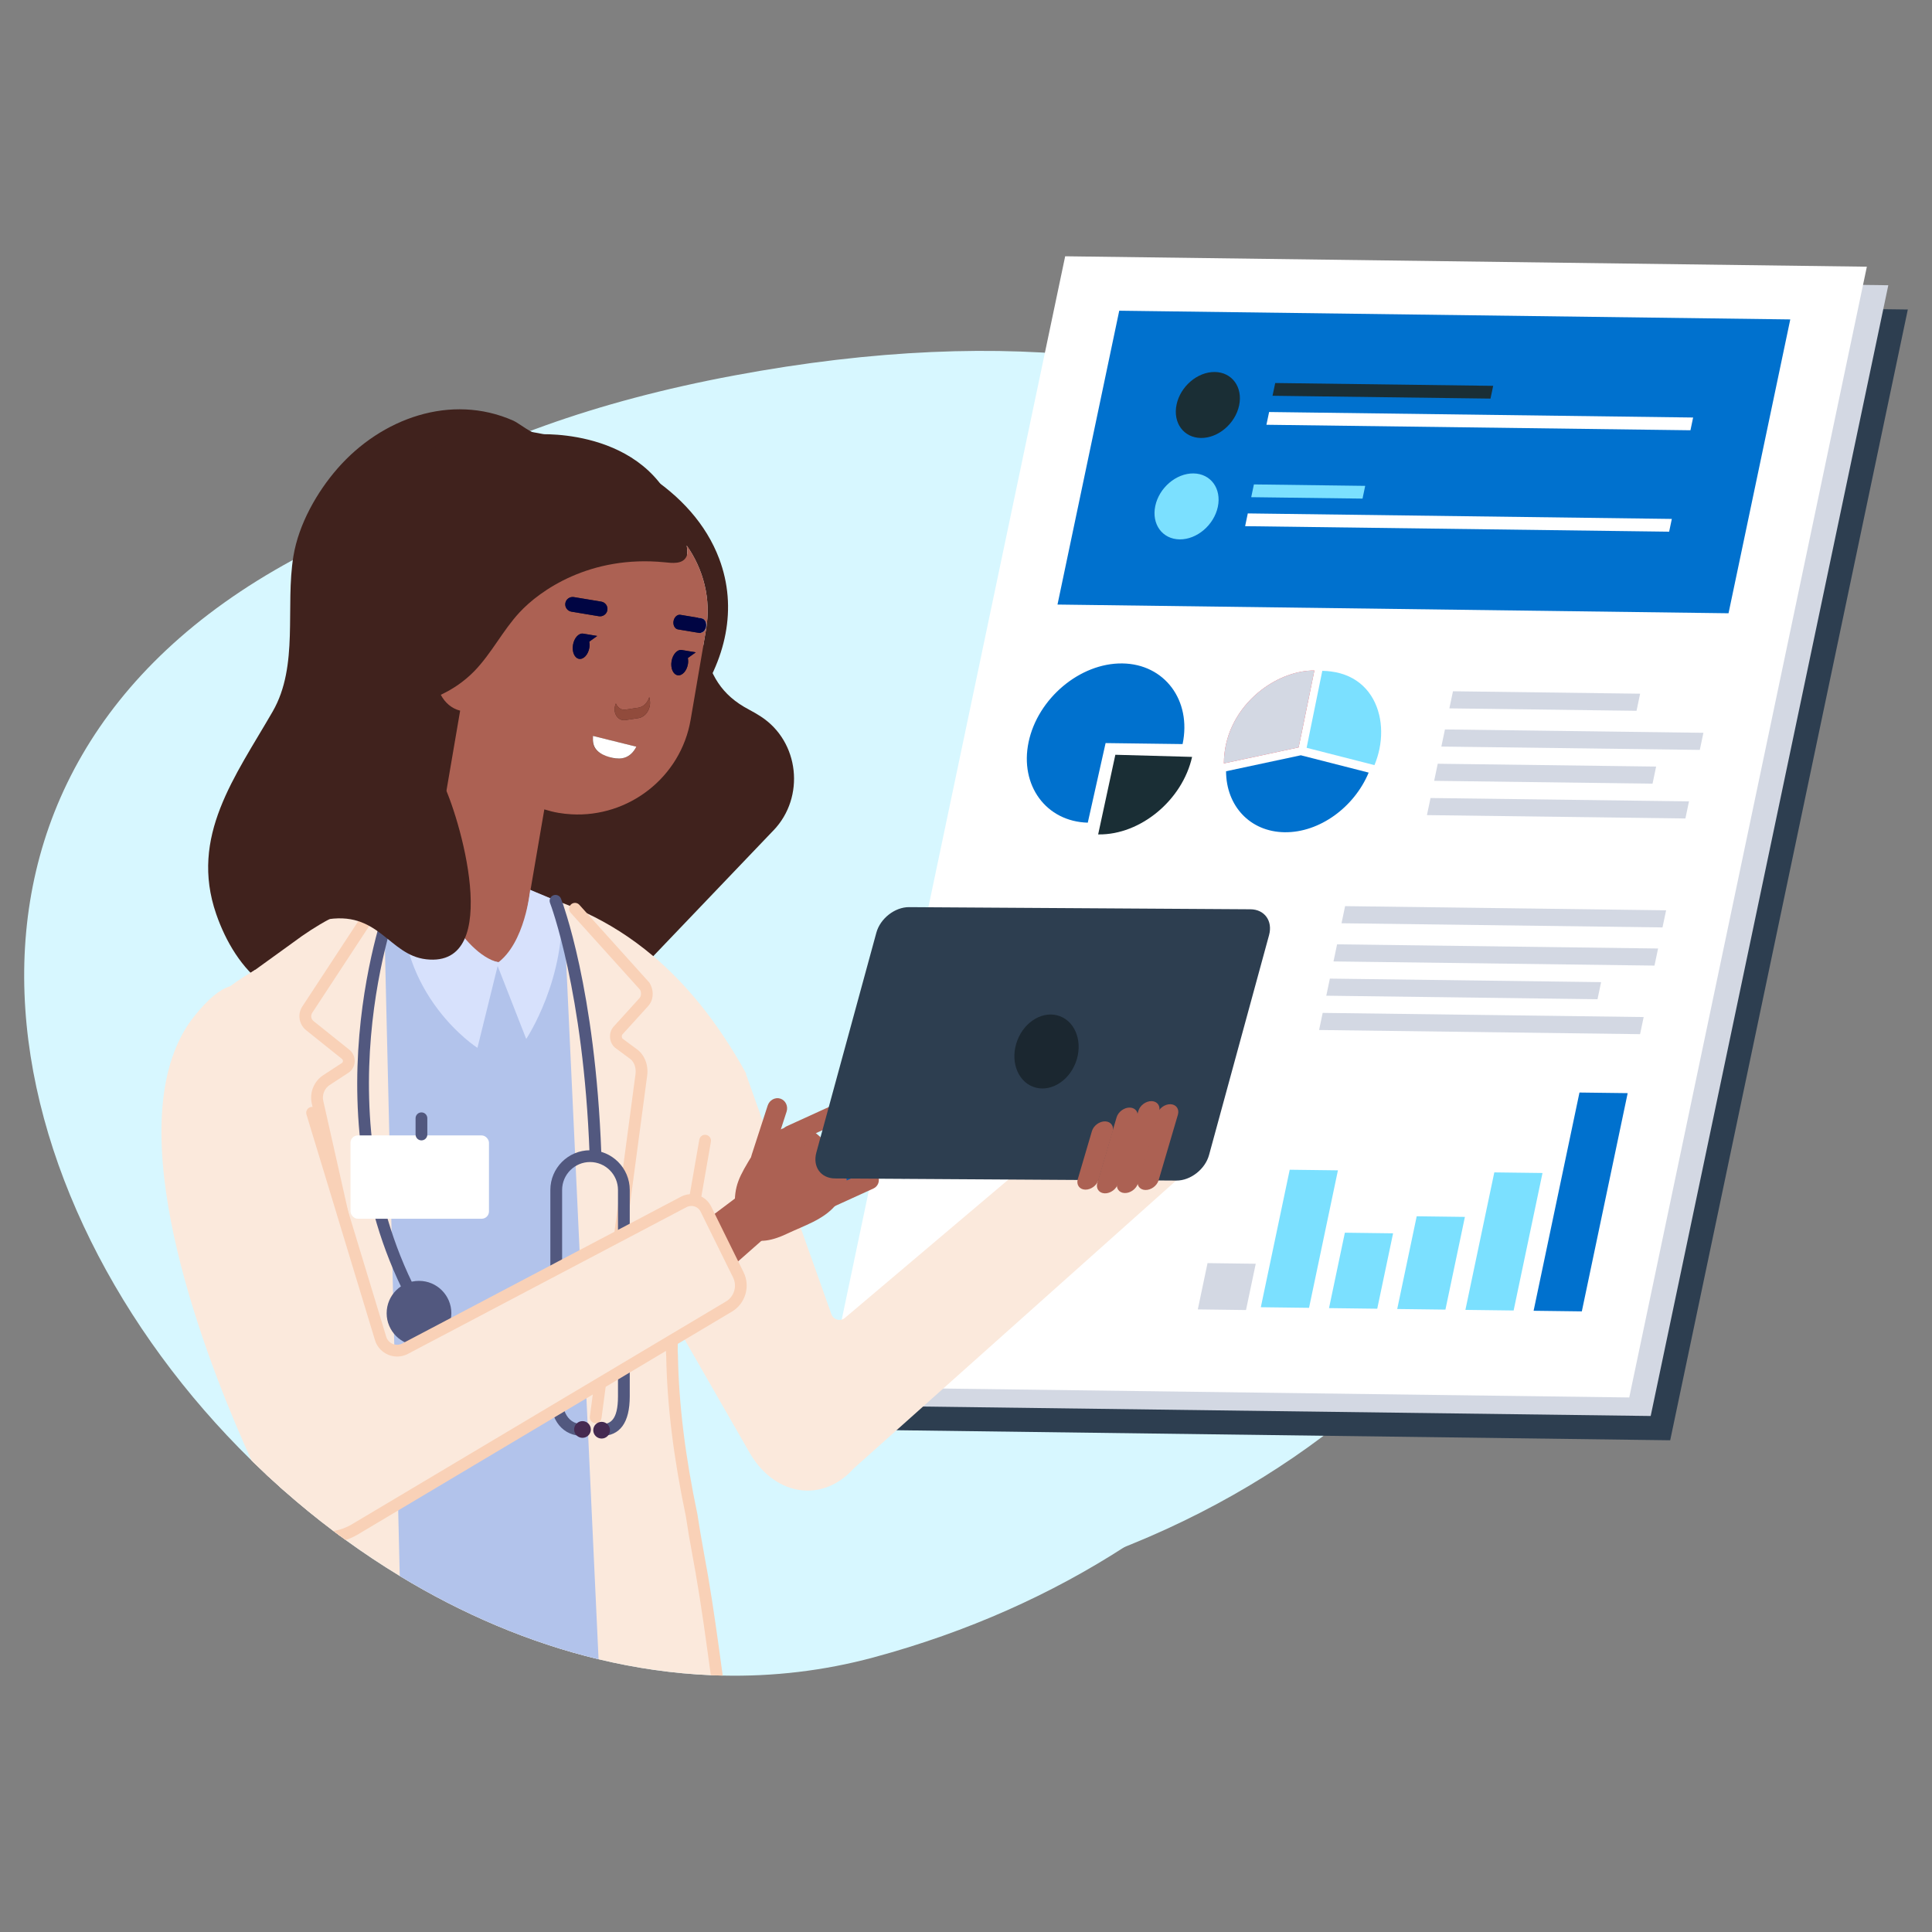
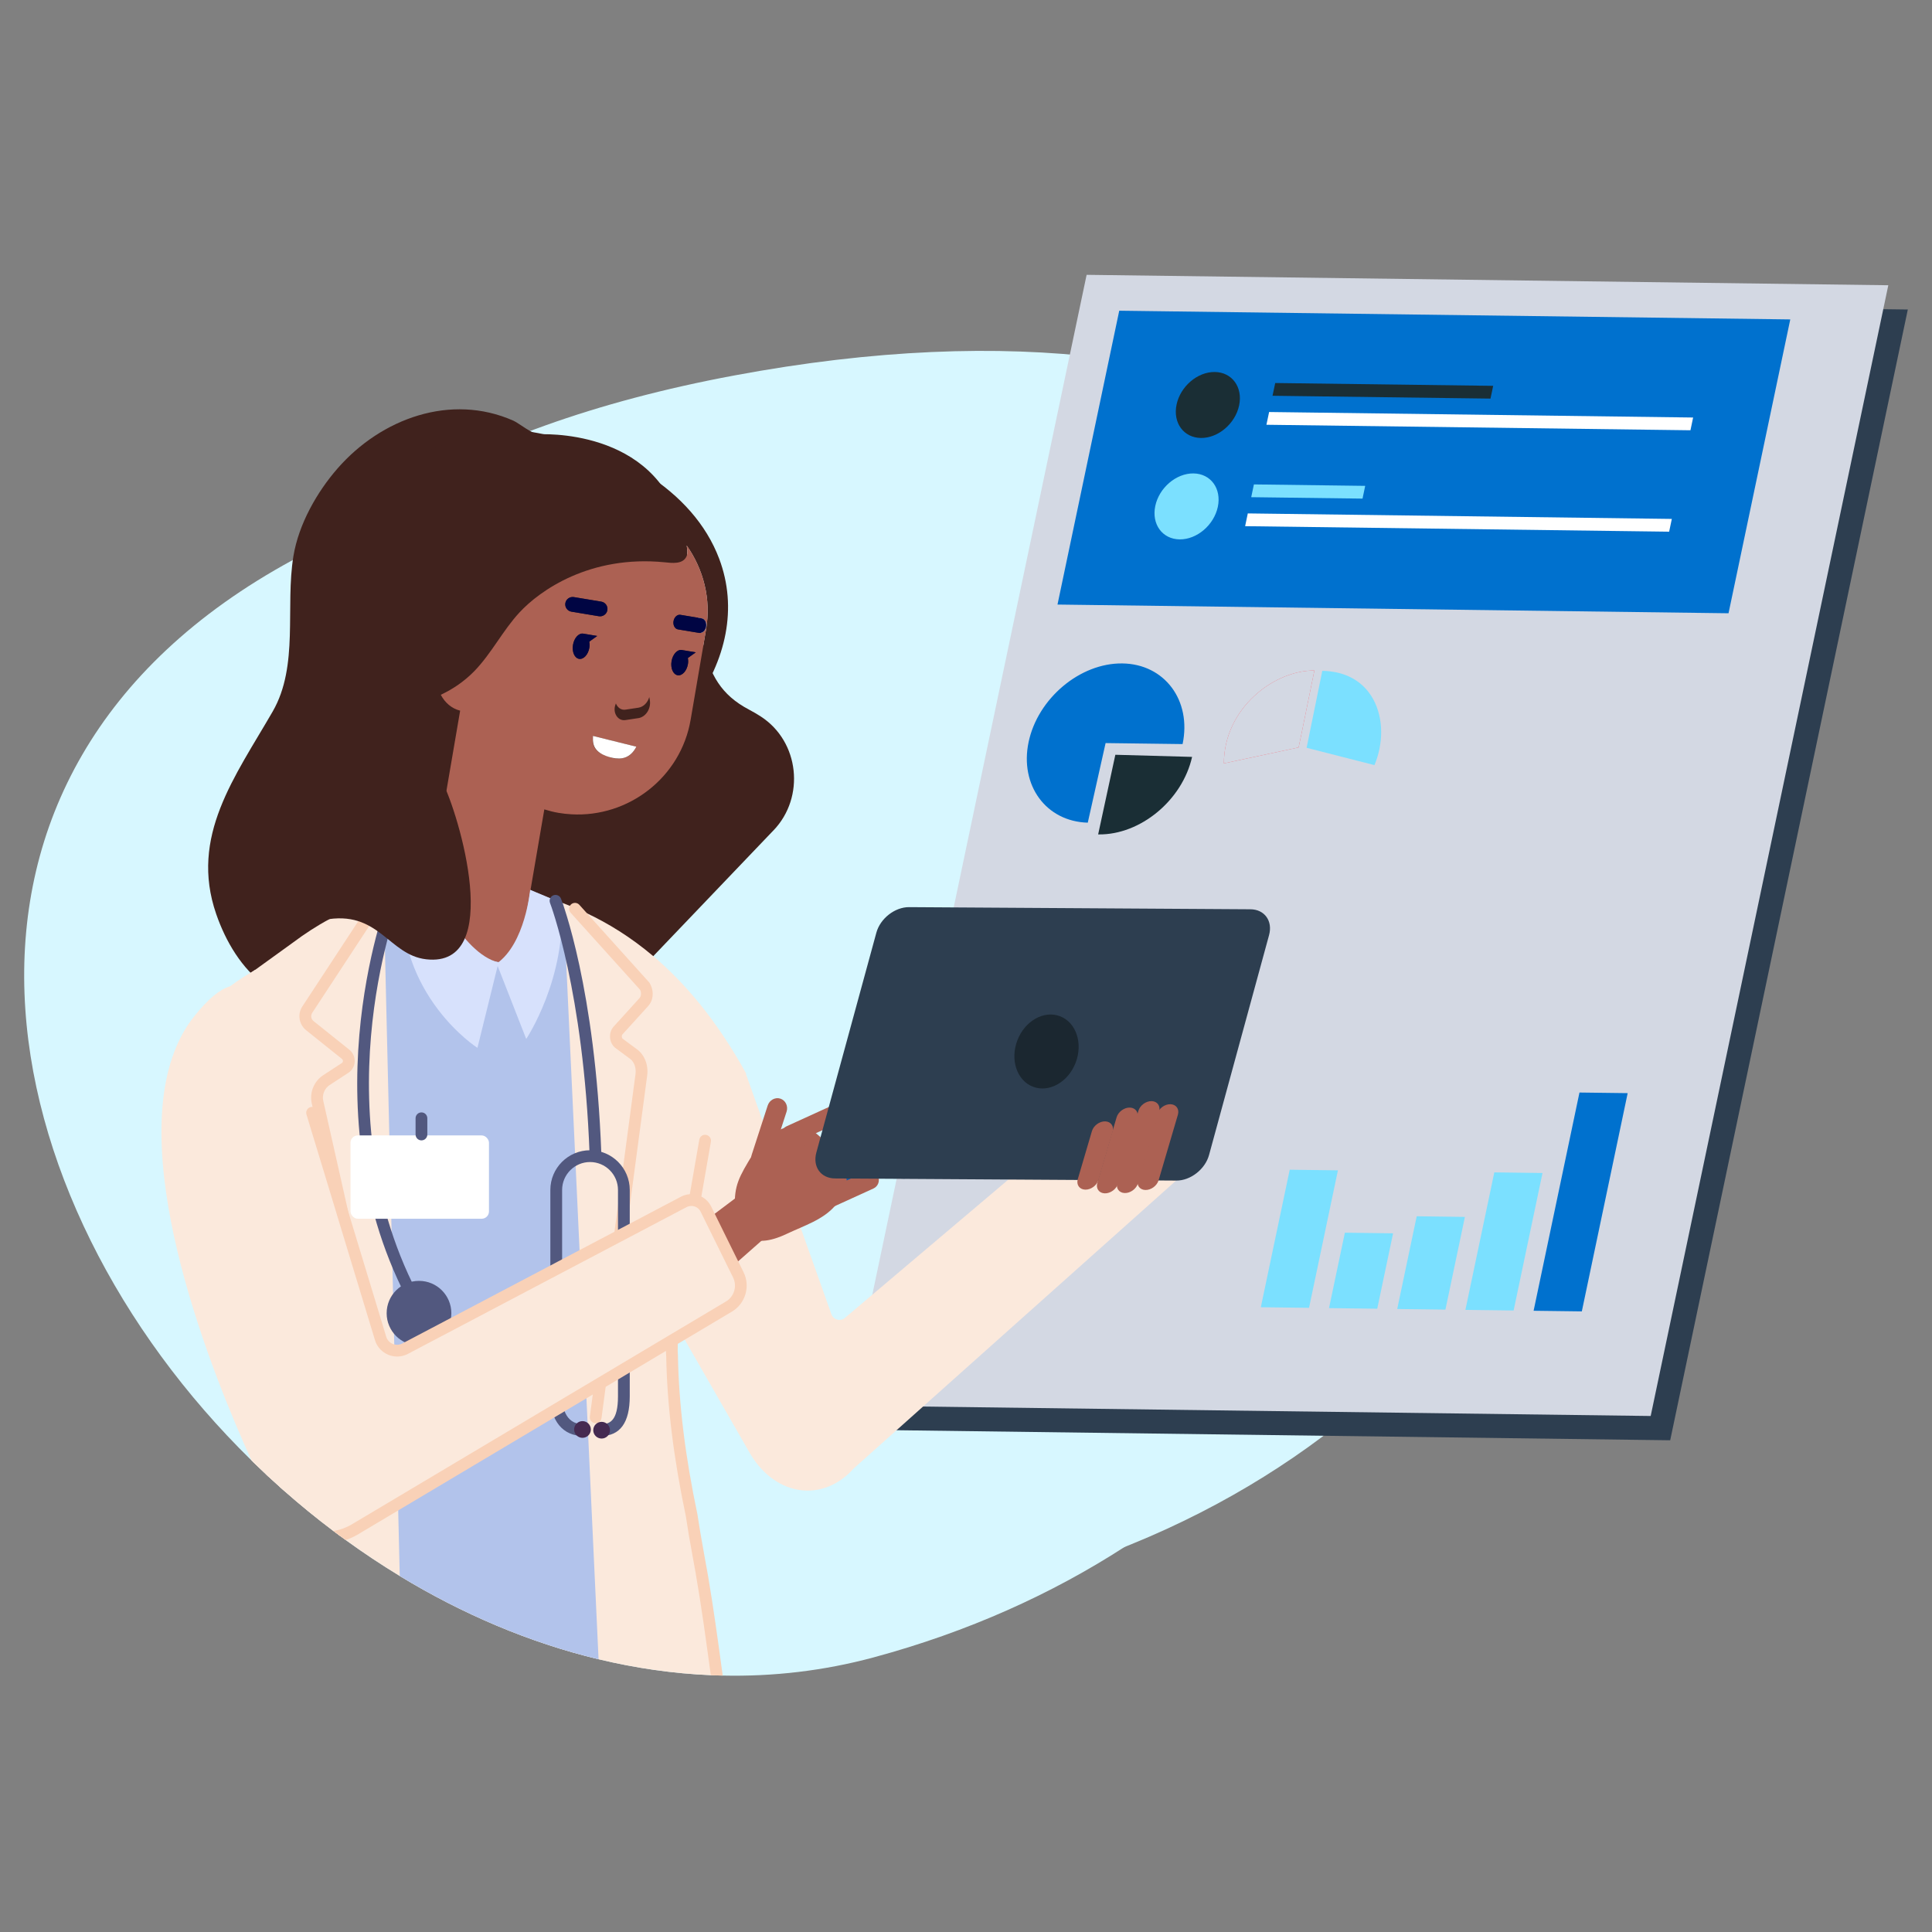
<svg xmlns="http://www.w3.org/2000/svg" id="Calque_1" viewBox="0 0 1200 1200">
  <rect x="0" y="0" width="1200" height="1200" fill="#808080" stroke="none" />
  <defs>
    <style>.cls-1{fill:#f9d1b7;}.cls-2{fill:#000543;}.cls-3{fill:#0071ce;}.cls-4{fill:#fff;}.cls-5{fill:#fbe9dc;}.cls-6{fill:#ff4f5b;}.cls-7{fill:#7be0ff;}.cls-8{fill:#914b3c;}.cls-9{fill:#d7e1fc;}.cls-10{fill:#d7f7ff;}.cls-11{fill:#b2c3eb;}.cls-12{fill:#ac6153;}.cls-13{fill:#d3d8e3;}.cls-14{fill:#40221d;}.cls-15{fill:#0959a7;}.cls-16{fill:#452a51;}.cls-17{fill:#1a2e35;}.cls-18{fill:#1b2730;}.cls-19{fill:#2d3e50;}.cls-20{fill:#52587f;}</style>
  </defs>
  <path class="cls-10" d="M632.12,982.83C216.62,1094-240.79,363.29,456.01,233.22c696.8-130.07,700.63,609.27,176.11,749.61Z" />
  <path class="cls-10" d="M909.17,598.21c0,3.56-.06,7.12-.17,10.69-.1,3.54-.26,7.1-.46,10.64-.22,3.57-.48,7.12-.81,10.69-.3,3.56-.66,7.1-1.08,10.65-5.67,48.64-20.9,97.67-45.37,144.12-4.92,9.36-10.23,18.61-15.92,27.74-11.27,18.11-23.99,35.7-38.19,52.58-3.17,3.79-6.41,7.53-9.72,11.23-4.48,4.98-9.05,9.9-13.77,14.74-24.86,25.49-53.3,48.95-85.27,69.61h-.01s-.01,.01-.03,.01c0,0-.01,0-.01,.01-45.02,29.1-96.98,52.65-155.71,68.51-31.19,8.42-62.61,11.98-93.76,11.3-1.77-.03-3.53-.09-5.28-.16-.7-.01-1.42-.04-2.13-.09-23.5-.99-46.81-4.39-69.72-9.9-43.11-10.36-84.78-28.21-123.48-51.73-11.46-6.95-22.67-14.41-33.57-22.32-1.14-.81-2.26-1.64-3.38-2.46-1.41-1.04-2.81-2.09-4.2-3.14-10.51-7.9-20.71-16.24-30.59-24.94-.92-.81-1.84-1.63-2.76-2.45-2.35-2.09-4.66-4.2-6.97-6.33-.53-.5-1.06-.99-1.58-1.48-2.68-2.49-5.33-5.02-7.95-7.57-.36-.35-.71-.69-1.07-1.05C-8.06,746.28-64.04,481.28,181.9,347.82c7.44-4.04,15.16-7.96,23.16-11.76,1.78-.83,3.6-1.68,5.41-2.52,44.27-20.35,96.94-36.88,158.87-48.55,3.6-.68,7.18-1.34,10.74-1.96,2.61-.46,5.21-.92,7.79-1.34,96.55-16.31,179.11-15.11,248.14-.73,5.08,1.05,10.09,2.17,15.03,3.38,4.91,1.19,9.75,2.45,14.49,3.77,3.07,.86,6.1,1.74,9.1,2.65,15.99,4.84,31.12,10.45,45.43,16.77,11.34,4.99,22.14,10.45,32.43,16.31,26.94,15.33,50.32,33.46,70.18,53.82,33.34,34.1,56.85,74.4,70.86,118.07,1.14,3.53,2.22,7.1,3.22,10.68,5.27,18.62,8.84,37.81,10.75,57.34,.36,3.54,.65,7.1,.88,10.67,.3,4.38,.5,8.75,.63,13.14,.1,3.56,.16,7.1,.16,10.65Z" />
  <path class="cls-12" d="M669.75,723.47s-2.13,9.08,2.79,10.38c4.92,1.31,47.76,7.65,46.77-8.63-.98-16.28-49.56-1.76-49.56-1.76Z" />
  <polygon class="cls-19" points="687.04 185.78 539.45 888.11 1037.39 894.58 1184.98 192.24 687.04 185.78" />
  <polygon class="cls-13" points="674.92 170.7 527.33 873.04 1025.27 879.5 1172.86 177.17 674.92 170.7" />
  <g>
-     <polygon class="cls-4" points="1011.95 867.99 514.01 861.52 661.6 159.18 1159.54 165.65 1011.95 867.99" />
    <g>
      <g>
        <path class="cls-6" d="M808.5,455.16l7.89-38.7c-10.82-.07-22.78,4.29-32.89,12.05-11.9,9.15-21.21,23.01-23.01,39.88-.2,1.84-.31,3.72-.32,5.63,0,.05,0,.09,0,.14h0s46.42-9.92,46.42-9.92l1.91-9.09Z" />
        <path class="cls-13" d="M808.5,455.16l7.89-38.7c-10.82-.07-22.78,4.29-32.89,12.05-11.9,9.15-21.21,23.01-23.01,39.88-.2,1.84-.31,3.72-.32,5.63,0,.05,0,.09,0,.14h0s46.42-9.92,46.42-9.92l1.91-9.09Z" />
        <path class="cls-7" d="M856.58,443.84c-3.32-13.69-13.2-24.75-30.15-26.81-.45-.06-.91-.11-1.37-.15-.29-.03-.58-.06-.88-.08-.86-.06-1.75-.1-2.65-.12-.04,0-.08,0-.12,0,0,0,0,0,0,0-.04,0-.07,0-.11,0h0s0,0,0,0l-7.89,38.7-1.85,9.09,42.09,10.75h.05s0,.01,0,.01c1.36-3.26,2.39-6.63,3.09-10.02,1.49-7.25,1.44-14.63-.2-21.38Z" />
      </g>
-       <path class="cls-3" d="M807.95,469.12l-46.42,9.92c.05,21.4,14.76,37.59,36.38,37.88,21.72,.28,43.25-15.59,52.19-37.04l-42.09-10.75h-.06Z" />
    </g>
    <g>
      <g>
        <polygon class="cls-3" points="1073.62 380.91 656.83 375.5 695.18 192.99 1111.97 198.4 1073.62 380.91" />
        <g>
          <path class="cls-17" d="M769.65,251.79c-2.38,11.32-13,20.37-23.74,20.24-10.73-.14-17.5-9.42-15.12-20.74,2.38-11.31,13-20.37,23.74-20.24,10.73,.14,17.5,9.43,15.12,20.74Z" />
          <polygon class="cls-17" points="925.77 247.58 790.39 245.82 792.06 237.9 927.44 239.65 925.77 247.58" />
          <polygon class="cls-4" points="1049.97 267.25 786.6 263.83 788.27 255.91 1051.63 259.33 1049.97 267.25" />
        </g>
        <g>
          <path class="cls-7" d="M756.42,314.78c-2.38,11.32-13,20.37-23.74,20.24-10.73-.14-17.5-9.42-15.12-20.74,2.38-11.31,13-20.37,23.74-20.23,10.73,.14,17.5,9.42,15.12,20.74Z" />
          <polygon class="cls-7" points="846.29 309.7 777.15 308.81 778.82 300.88 847.95 301.78 846.29 309.7" />
          <polygon class="cls-4" points="1036.73 330.24 773.37 326.82 775.03 318.89 1038.4 322.31 1036.73 330.24" />
        </g>
      </g>
      <g>
        <path class="cls-17" d="M692.76,468.8l47.67,1.32c-6.01,26.87-32.09,48.49-58.07,48.15-.09,0-.19,0-.28,0l10.68-49.46Z" />
        <path class="cls-3" d="M686.71,461.53l-11.07,49.45c-25.9-.71-42.4-23.2-36.76-50.07,5.7-27.14,31.98-49.18,58.22-48.84,26.24,.34,43.13,22.95,37.43,50.09l-47.82-.62Z" />
      </g>
      <g>
        <polygon class="cls-7" points="801.07 726.54 783.12 811.94 813.07 812.32 831.01 726.92 801.07 726.54" />
        <polygon class="cls-7" points="928.14 728.19 910.19 813.59 940.14 813.97 958.08 728.57 928.14 728.19" />
        <polygon class="cls-3" points="981.04 678.59 952.55 814.14 982.5 814.52 1010.98 678.97 981.04 678.59" />
        <polygon class="cls-13" points="750.02 784.55 743.98 813.29 773.92 813.68 779.96 784.94 750.02 784.55" />
        <polygon class="cls-7" points="835.32 765.65 825.48 812.49 855.43 812.87 865.27 766.04 835.32 765.65" />
        <polygon class="cls-7" points="879.94 755.45 867.84 813.04 897.78 813.42 909.88 755.84 879.94 755.45" />
      </g>
      <g>
        <polygon class="cls-13" points="1020.91 631.71 821.54 629.12 819.31 639.75 1018.68 642.34 1020.91 631.71" />
-         <polygon class="cls-13" points="994.48 610.02 826.01 607.83 823.78 618.45 992.24 620.64 994.48 610.02" />
        <polygon class="cls-13" points="1029.86 589.13 830.49 586.54 828.26 597.16 1027.63 599.75 1029.86 589.13" />
        <polygon class="cls-13" points="1034.85 565.41 835.47 562.82 833.24 573.45 1032.61 576.04 1034.85 565.41" />
      </g>
      <g>
        <polygon class="cls-13" points="1049.07 497.74 888.53 495.66 886.3 506.28 1046.83 508.37 1049.07 497.74" />
        <polygon class="cls-13" points="1028.65 476.13 893.01 474.37 890.78 484.99 1026.42 486.75 1028.65 476.13" />
        <polygon class="cls-13" points="1058.02 455.16 897.48 453.07 895.25 463.7 1055.78 465.78 1058.02 455.16" />
        <polygon class="cls-13" points="1018.71 430.87 902.47 429.36 900.23 439.98 1016.48 441.49 1018.71 430.87" />
      </g>
    </g>
  </g>
  <g>
    <g>
      <path class="cls-14" d="M480.49,515.71c19.67-20.58,16.07-55.04-7.84-70.61-2.3-1.5-4.79-2.96-7.49-4.38-34.83-18.35-26.66-50.3-42.14-112.94-15.46-62.58-88.27-58.01-88.41-58-3.43,.22-12.47-7.04-15.79-8.51-38.86-17.15-81.99-1.35-109.07,29.59-12.88,14.72-24.23,34.71-27.5,54.56-5.18,31.48,3.52,68.06-12.87,96.49-23.37,40.51-51.74,77.6-35.1,125.79,5.91,17.12,15.88,34.03,30.61,44.59,12.83,9.21,29.17,12.95,44.07,16.82,24.22,6.29,49.11,10.76,74.08,11.16,24.18,.38,48.37-.05,72.53-.8,2.28-.07,4.57-.15,6.85-.23l118.06-123.54Z" />
      <g>
        <path class="cls-5" d="M675.51,691.04l-150.4,127.26c-2.76,2.71-7.41,1.64-8.71-2.01l-53.2-149.56-4.31,.03s-6.93,2.32-6.93,2.32l2.82,8.45-43.83,114.91s-6.34,3.64-6.34,3.64l61.2,106.62c7.79,13.32,19.59,21.69,32.38,22.97,1.16,.11,2.3,.17,3.45,.17,10.59,0,20.71-4.88,28.6-13.74l204.02-182.18-58.76-38.87Z" />
        <g>
          <polygon class="cls-15" points="516.02 716.34 515.26 714.25 516.34 714.07 516.58 714.94 517.35 714.65 517.74 715.71 516.02 716.34" />
          <polygon class="cls-15" points="518.39 720.79 518.14 718.98 557.77 713.45 558.02 715.27 518.39 720.79" />
          <polygon class="cls-15" points="517.5 720.5 517.02 719.14 517.83 718.86 517.61 718.41 517.84 718.86 518.75 718.54 518.88 718.92 518.02 719.22 518.44 720.03 517.5 720.5" />
          <path class="cls-15" d="M560.51,715.9c-.67-.44-1.47-.68-2.25-.61l-.09-1.83c1.13-.12,2.35,.26,3.34,.89l-.99,1.54Z" />
          <rect class="cls-15" x="520.53" y="727.62" width="1.83" height="2.26" transform="translate(-214.83 217.99) rotate(-19.67)" />
          <polygon class="cls-15" points="521.4 731.42 520.21 728.07 521.5 728.07 521.51 728.98 522.36 728.68 523.12 730.81 521.4 731.42" />
          <path class="cls-15" d="M563.77,721.08l-1.6-.88c.18-.32,.27-.7,.27-1.11,0-.34-.06-.69-.19-1.06-.17-.27-.24-.37-.29-.48l1.61-.86c.19,.3,.31,.48,.4,.72,.2,.57,.3,1.13,.3,1.68,0,.7-.16,1.38-.5,1.98Z" />
          <path class="cls-15" d="M522.42,734.25l-1.01-2.83,1.72-.61,.51,1.43,33.32-4.64c.61-.09,1.24-.05,1.86,.1,.09,.02-.36,1.79-.36,1.79-.41-.1-.84-.14-1.24-.08l-34.78,4.84Z" />
          <path class="cls-15" d="M561.43,732.18c-.46-1.28-1.63-2.34-2.99-2.69l.46-1.77c1.93,.49,3.6,2,4.25,3.85l-1.72,.61Z" />
          <path class="cls-15" d="M545.13,703.96c-.43-.11-.85-.14-1.25-.08l-.29-1.81c.66-.1,1.31-.06,1.99,.11l-.45,1.77Z" />
        </g>
        <path class="cls-5" d="M415.46,834.46c-.01,1.27-.01,2.45,.01,3.51,.03,1.05,.09,1.99,.16,2.81,.59,33.54,5.35,66.37,12.16,98.78,1.14,7.59,2.39,15.14,3.8,22.63,.96,5.12,1.89,10.19,2.74,15.24,3.57,20.99,6.33,41.52,9.28,63.14-.7-.01-1.42-.04-2.13-.09-23.5-.99-46.81-4.39-69.72-9.9-43.11-10.36-84.78-28.21-123.48-51.73-11.46-6.95-22.67-14.41-33.57-22.32-1.14-.81-2.26-1.64-3.38-2.46-1.41-1.04-2.81-2.09-4.2-3.14-10.51-7.9-20.71-16.24-30.59-24.94-.92-.81-1.84-1.63-2.76-2.45-.06-3.92-.22-7.9-.49-11.98h0c-.16-2.39-.36-4.81-.6-7.24-.89-8.97-2.85-19.59-5.38-30.74h0c-4.58-20.18-11-42.04-16.34-58.98-.03-.07-.04-.14-.06-.22-5.37-17.09-9.6-29.09-9.6-29.09l-.71-14.83-2.26-47.44h0s-3.22-67.49-3.22-67.49c-.07-1.34,10.15-31.62,14.05-43.12,.92-2.71,1.48-4.38,1.48-4.38,0,0,2.04-1.47,5.11-3.67,.85-.62,1.78-1.3,2.78-2,8.9-6.42,22.31-16.09,23.62-17.06,7.01-5.25,14.52-10.19,22.54-14.47h.01c6.05-3.24,12.36-6.12,18.94-8.49,2.35-.96,4.74-1.9,7.15-2.82h.01c2.39-.88,4.79-1.74,7.24-2.58,.33-.12,.66-.22,.99-.33,2.96-.95,5.96-1.77,9-2.43,.49-.13,.98-.23,1.47-.32,5.73-1.21,11.54-1.93,17.4-2.23,.75-.03,1.5-.06,2.25-.09,3.3-.1,6.59-.07,9.89,.07l12.98,.59,35.32,1.58c.58,.16,1.15,.32,1.74,.49,.04,.01,.07,.01,.12,.03,3.9,1.11,8.06,2.35,12.44,3.8,.22,.07,.43,.14,.66,.23,1.02,.33,2.04,.69,3.09,1.07h.04c1.31,.47,2.62,.95,3.96,1.45h.01c1.5,.56,3.01,1.15,4.53,1.76,3.47,1.4,7.04,2.95,10.68,4.68,12.98,6.15,26.94,14.58,41.14,26.58,19.46,16.44,39.34,39.61,57.67,72.86l-.13,.35-27.62,76.11-.13,.36-.95,2.61-1.45,4.03-8.23,22.68-6.68,36.49c-.55,2.27-1.02,5.02-1.44,7.96-.53,3.89-.94,8.1-1.15,12.02-.1,1.78-.17,3.51-.2,5.11Z" />
        <path class="cls-1" d="M448.9,1040.74c-1.77-.03-3.53-.09-5.28-.16-.7-.01-1.42-.04-2.13-.09-.06-.47-.13-.94-.19-1.4-2.89-21.27-5.67-41.57-9.28-62.37-.69-3.99-1.41-8-2.17-12.03-1.43-7.53-2.69-15.13-3.83-22.77-7.67-36.46-11.67-69-12.21-99.26-.1-1.04-.16-2.25-.19-3.58-.01-1.09-.01-2.29,.01-3.54,.03-1.63,.12-3.34,.22-5.11,.32-5.12,.92-10.65,1.71-15.29,.3-1.76,.62-3.37,.96-4.79l10.42-59.89h0s.19-1.04,.19-1.04l.63-3.67,.7-4.03,5.89-33.84c.35-1.99,2.2-3.37,4.23-2.98,1.99,.35,3.32,2.25,2.98,4.23l-.95,5.46v.03l-4.98,28.56-.07,.39-.49,2.82-.83,4.81-2,11.47-.12,.69h0s-8.45,48.48-8.45,48.48c-.92,3.83-1.64,8.84-2.1,13.79-.01,.07-.01,.14-.01,.22-.17,1.77-.32,3.53-.4,5.22-.09,1.25-.14,2.48-.17,3.63-.1,3.04-.07,5.7,.1,7.57,.55,30.07,4.5,62.15,12.11,98.38,1.18,7.74,2.42,15.26,3.81,22.7,.99,5.3,1.93,10.52,2.82,15.73,3.34,19.65,5.96,38.89,8.71,59.03,.12,.88,.25,1.76,.36,2.63Z" />
        <path class="cls-11" d="M371.77,1030.59c-43.11-10.36-84.78-28.21-123.48-51.73l-.96-40.72-.07-3.48-.12-4.91h0s-.45-18.62-.45-18.62l-.62-26.18-.46-19.4-.55-23.09-.09-3.96-.09-3.48-.16-6.58-.59-24.79-.37-16.34s-.01,0,0-.01l-.53-22.25-.19-8.06-1.22-51.76-1.64-69.23-1.09-46.15h0s-.19-8.19-.19-8.19l-.4-16.9-.07-3.04s-.01-.17-.03-.39h0c-.06-1.15-.13-4.29,.03-4.27l.75-.22,8.88-2.65,1.47-.45,17.95-5.34,.22-.07,23.16-6.89,6.33-1.89c.09,0,17.33,7.17,32.08,13.31,.06,.04,.13,.06,.19,.09,4.5,1.89,8.77,3.67,12.22,5.12,.23,.09,.45,.19,.65,.27,2.84,1.18,5.08,2.13,6.39,2.69,.39,.17,.69,.3,.91,.4,.24,.1,.37,.17,.37,.17l.04,1.02h0s1.58,33.87,1.58,33.87v.03l1.99,42.99,3.57,76.73,.37,7.97,2.42,52.25,.22,4.66,.16,3.4,3.51,75.67h0s.23,4.85,.23,4.85l.16,3.44,.71,15.24,.1,2.19,.2,4.39,.07,1.35,2.75,59.4,3.7,79.51Z" />
        <path class="cls-1" d="M247.41,911.21c-1.67,0-3.18-1.16-3.56-2.85l-50.2-222.99c-1.51-6.73,1.35-13.79,7.13-17.57l11.52-7.51c.59-.38,.7-.94,.71-1.25,.01-.3-.04-.87-.6-1.32l-22.26-17.82c-4.62-3.7-5.54-10.36-2.1-15.17l44.79-68.27c1.11-1.68,3.37-2.16,5.06-1.05,1.69,1.11,2.15,3.37,1.05,5.06l-44.87,68.39c-1.27,1.78-.95,4.06,.64,5.33l22.26,17.82c2.22,1.78,3.46,4.54,3.33,7.38-.14,2.88-1.61,5.43-4.02,7.01l-11.51,7.51c-3.23,2.11-4.84,6.07-3.99,9.85l50.2,222.99c.44,1.96-.79,3.92-2.76,4.36-.27,.06-.54,.09-.81,.09Z" />
        <path class="cls-1" d="M370,883.97c-.16,0-.32,0-.49-.03-2-.27-3.41-2.1-3.14-4.11l28.37-212.83c.5-3.73-.85-7.48-3.35-9.32l-9.03-6.67c-1.92-1.42-3.16-3.72-3.42-6.3-.26-2.67,.54-5.25,2.22-7.09l16.06-17.69c1.13-1.25,1.24-3.72,.25-5.28l-43.05-47.75c-1.35-1.51-1.23-3.81,.27-5.17,1.5-1.35,3.81-1.22,5.16,.27l43.42,48.24c3.14,4.84,2.71,10.92-.64,14.6l-16.06,17.69c-.27,.3-.41,.88-.35,1.46,.06,.58,.29,1,.49,1.15l9.03,6.67c4.64,3.43,7.09,9.78,6.24,16.17l-28.37,212.83c-.25,1.83-1.81,3.17-3.62,3.17Z" />
        <path class="cls-20" d="M373.26,891.92c-2.02,0-3.65-1.63-3.65-3.65s1.63-3.65,3.65-3.65c5.49,0,10.58-2.1,10.58-17.35v-128.16c0-9.57-7.78-17.35-17.35-17.35s-17.35,7.78-17.35,17.35v128.16c0,5.22,1.28,17.35,13.09,17.35,2.02,0,3.65,1.63,3.65,3.65s-1.63,3.65-3.65,3.65c-12.58,0-20.4-9.45-20.4-24.66v-128.16c0-13.6,11.06-24.66,24.66-24.66s24.66,11.06,24.66,24.66v128.16c0,16.36-6.02,24.66-17.89,24.66Z" />
        <circle class="cls-16" cx="361.79" cy="887.87" r="5.19" />
        <path class="cls-16" d="M378.86,888.32c0,2.87-2.33,5.19-5.19,5.19s-5.19-2.33-5.19-5.19,2.33-5.19,5.19-5.19,5.19,2.33,5.19,5.19Z" />
        <g>
          <path class="cls-20" d="M261.77,819.01c-1.26,0-2.48-.65-3.16-1.82-70.09-120.67-18.43-257.5-17.9-258.87,.73-1.88,2.85-2.82,4.73-2.08,1.88,.73,2.82,2.84,2.09,4.72-.52,1.33-50.89,134.98,17.41,252.56,1.02,1.74,.42,3.98-1.32,4.99-.58,.34-1.21,.49-1.83,.49Z" />
          <circle class="cls-20" cx="260.25" cy="815.66" r="20.09" />
        </g>
        <g>
          <rect class="cls-4" x="217.71" y="705.23" width="86" height="51.75" rx="4.53" ry="4.53" />
          <path class="cls-20" d="M261.77,708.31c-2.02,0-3.65-1.63-3.65-3.65v-10.08c0-2.02,1.63-3.65,3.65-3.65s3.65,1.63,3.65,3.65v10.08c0,2.02-1.63,3.65-3.65,3.65Z" />
        </g>
        <g>
          <polygon class="cls-12" points="464.37 738.5 431.81 763 453.22 788.06 481.8 762.88 464.37 738.5" />
          <g>
            <path class="cls-12" d="M484.7,682.38c3.23,1.05,4.96,4.69,3.86,8.09l-9.97,30.7c-1.1,3.4-4.65,5.33-7.87,4.28-3.23-1.05-4.96-4.69-3.86-8.09l9.97-30.7c1.1-3.4,4.65-5.33,7.87-4.28Z" />
            <path class="cls-12" d="M518.75,748.89c3.46-4.02,6.59-8.45,7.18-12.73,.46-3.31-.65-6.24-1.91-8.98-3.24-7.06-7.59-13.57-12.93-19.36-4.9-5.31-12.16-10.29-21.85-7.82-9.36,2.39-16.95,9.21-21.56,16.77-8.74,14.34-11.74,19.54-11.23,33.33,.64,17.27,10.47,26.56,32.03,16.35,11.1-5.25,22.72-8.81,30.25-17.56Z" />
            <path class="cls-12" d="M493.35,709.96l42.3-19.29c2.87-1.31,4.14-4.72,2.83-7.59-1.31-2.87-4.72-4.14-7.59-2.83l-42.3,19.29c-2.87,1.31-4.14,4.72-2.84,7.59,1.31,2.87,4.72,4.14,7.59,2.83Z" />
            <path class="cls-12" d="M504,722.15l42.3-19.29c2.87-1.31,4.14-4.72,2.83-7.59-1.31-2.87-4.72-4.14-7.59-2.83l-42.3,19.29c-2.87,1.31-4.14,4.72-2.83,7.59,1.31,2.87,4.72,4.14,7.59,2.84Z" />
            <path class="cls-12" d="M505.27,740.51l42.3-19.29c2.87-1.31,4.14-4.72,2.83-7.59-1.31-2.87-4.72-4.14-7.59-2.83l-42.3,19.29c-2.87,1.31-4.14,4.72-2.83,7.59,1.31,2.87,4.72,4.14,7.59,2.83Z" />
            <path class="cls-12" d="M500.23,757.48l42.3-19.29c2.87-1.31,4.14-4.72,2.83-7.59-1.31-2.87-4.72-4.14-7.59-2.83l-42.3,19.29c-2.87,1.31-4.14,4.72-2.83,7.59,1.31,2.87,4.72,4.14,7.59,2.83Z" />
          </g>
        </g>
        <g>
          <path class="cls-14" d="M338.05,502.73l-2.78,16.21c1.8,.14,3.57,.14,5.3-.18,7.04-1.31,10.79-6.98,14.28-12.98-2.63-.15-5.27-.42-7.93-.87-3.05-.52-5.99-1.3-8.87-2.18Z" />
          <path class="cls-14" d="M323.3,267.22c58.96,8.26,107.26,37.09,123.37,79.74,11.59,30.68,4.43,63.19-16.32,91.77l8.19-47.83c3.25-18.95-1.7-37.35-12.01-52.04,.45,2.71,.57,5.15-.12,6.69-2.28,5.09-9.04,4.15-13.56,3.7-46.38-4.63-77.58,17.51-90.21,31.14-10.41,11.24-17.35,25.43-28.02,36.41-5.98,6.15-13.11,11.11-20.85,14.73,2.61,4.96,6.82,8.57,12.03,9.86l-16.8,98.13c-14.71-.77-30.39-2.79-43.55,1.26,0,0-109.47-258.43,97.85-273.56Z" />
          <path class="cls-12" d="M426.53,338.87c.29,1.7,.45,3.28,.35,4.61-.01,.14-.03,.27-.04,.4,0,.01,0,.04-.01,.06,0,.14-.03,.27-.06,.4v.06c-.03,.19-.07,.36-.13,.53-.06,.22-.13,.43-.22,.62-2.29,5.1-9.04,4.16-13.56,3.7-46.38-4.62-77.58,17.52-90.2,31.15-10.41,11.24-17.36,25.43-28.02,36.42-5.99,6.15-13.13,11.11-20.86,14.72,2.61,4.97,6.82,8.58,12.02,9.86l-8.52,49.79-8.28,48.33-1.48,8.65-.04,.24-.55,3.24-4.17,24.35c-1.24,7.24,2.33,13.93,7.92,14.88l10.32,1.77,26.8,4.59h.03l1.89,.33,1.61,.27c5.58,.95,11.17-4.17,12.41-11.4l5.5-32.13,.23-1.37,.04-.19,5.79-33.82,2.78-16.21c2.88,.88,5.81,1.66,8.87,2.17,2.66,.46,5.3,.72,7.93,.88,35.54,2.04,67.95-22.94,74.07-58.68l1.44-8.38,6.48-37.87h0s1.7-9.96,1.7-9.96c3.25-18.94-1.7-37.34-12-52.03Zm-75.38,35.77c.4-2.49,2.78-4.19,5.27-3.77l17.06,2.82c2.49,.42,4.19,2.79,3.77,5.28-.4,2.49-2.79,4.19-5.28,3.79l-17.04-2.84c-2.49-.42-4.19-2.79-3.77-5.28Zm14.93,27.61c-.72,4.32-3.58,7.46-6.39,6.98-2.82-.46-4.52-4.35-3.8-8.68,.72-4.33,3.58-7.46,6.39-6.98l8.66,1.44-4.91,3.51c.19,1.15,.26,2.39,.04,3.73Zm28.89,62.08c-.09,.17-.19,.35-.29,.52-.17,.3-.36,.6-.56,.89-.42,.66-.88,1.24-1.38,1.76-.16,.19-.33,.37-.52,.52-.17,.17-.36,.35-.55,.5-.19,.17-.39,.33-.58,.46-.2,.16-.4,.3-.6,.42-.17,.12-.35,.23-.53,.33-.16,.1-.33,.19-.49,.26-.3,.16-.62,.3-.94,.43-.32,.12-.63,.22-.95,.3-.2,.06-.4,.12-.61,.16-3.04,.71-5.94,.09-7.58-.4-.01-.01-.04-.01-.06-.01-.82-.26-1.31-.49-1.31-.49-2.12-.66-3.79-1.38-5.1-2.17-.1-.04-.19-.1-.27-.17-4.07-2.58-4.48-5.76-4.4-9.02,0-.49,.01-.99,.03-1.51l26.97,6.69c-.09,.19-.19,.36-.29,.55Zm1.47-18.28l-8.03,1.21c-4.62,.71-7.99-4.49-6.17-9.51l.29-.83c1.04,2.49,3.18,4.27,5.94,3.86l8.03-1.21c3.28-.49,5.79-3.25,6.78-6.62l.3,1.61c1.02,5.37-2.35,10.78-7.14,11.5Zm30.82-37.35c.2,1.15,.27,2.39,.04,3.73-.72,4.32-3.58,7.46-6.39,6.98-2.81-.46-4.5-4.35-3.79-8.68,.72-4.33,3.57-7.46,6.39-7l8.66,1.44-4.92,3.53Zm11.1-18.55c-.03,.09-.06,.17-.1,.26-.03,.09-.07,.17-.12,.26-.04,.1-.1,.19-.14,.29-.06,.12-.13,.23-.2,.35-.1,.16-.22,.32-.33,.46-.39,.49-.86,.86-1.38,1.11-.19,.1-.37,.17-.56,.22-.1,.01-.2,.03-.3,.06t-.03,0c-.27,.03-.56,.03-.85-.01l-13.24-2.2c-1.93-.33-3.18-2.62-2.76-5.11,.42-2.49,2.33-4.27,4.27-3.94l10.95,1.81,2.27,.37c1.94,.33,3.18,2.63,2.76,5.12-.06,.33-.13,.66-.24,.96Z" />
          <path class="cls-2" d="M371.97,382.75c2.49,.41,4.87-1.29,5.28-3.78,.41-2.49-1.29-4.87-3.78-5.28l-17.05-2.83c-2.49-.41-4.87,1.29-5.28,3.78-.41,2.49,1.29,4.87,3.78,5.28l17.05,2.83Z" />
          <path class="cls-2" d="M421.09,390.91l13.24,2.2c1.93,.32,3.85-1.45,4.27-3.94,.41-2.49-.83-4.79-2.76-5.11l-13.24-2.2c-1.93-.32-3.85,1.45-4.27,3.94-.41,2.49,.83,4.79,2.76,5.11Z" />
-           <path class="cls-8" d="M388.4,447.26l8.03-1.21c4.8-.72,8.16-6.14,7.14-11.51l-.3-1.61c-.99,3.37-3.48,6.13-6.77,6.62l-8.03,1.21c-2.76,.42-4.92-1.37-5.95-3.87l-.3,.84c-1.81,5.03,1.56,10.22,6.18,9.52Z" />
          <path class="cls-2" d="M362.29,393.56c-2.81-.47-5.68,2.66-6.4,6.99-.72,4.33,.98,8.21,3.79,8.68,2.81,.47,5.68-2.66,6.4-6.99,.22-1.33,.15-2.56-.05-3.72l4.92-3.52-8.66-1.44Z" />
          <path class="cls-2" d="M420.9,419.4c2.81,.47,5.68-2.66,6.4-6.99,.22-1.33,.15-2.57-.05-3.72l4.92-3.52-8.66-1.44c-2.81-.47-5.68,2.66-6.4,6.99-.72,4.33,.98,8.21,3.79,8.68Z" />
          <path class="cls-4" d="M395.25,463.78s-26.96-6.69-26.96-6.69c-.13,3.52,.01,6.51,2.69,9.16,2.07,2.05,4.86,3.24,7.67,4.02,2.49,.69,5.11,1.11,7.68,.72,4.12-.62,7.14-3.58,8.92-7.21Z" />
        </g>
        <path class="cls-9" d="M267.59,548.13s18.82,44.07,42.06,49.64l-13.1,53.07s-50.38-32.07-47.02-97.29l18.07-5.42Z" />
        <path class="cls-9" d="M329.29,552.68s-3.04,33.45-20.78,45.78l18.34,46.86s25.16-37.67,21.85-84.53l-19.41-8.11Z" />
        <path class="cls-19" d="M507.05,715.87l37.27-136.55c2.41-8.83,11.5-15.93,20.31-15.88l212.01,1.33c8.81,.05,14,7.25,11.59,16.08l-37.27,136.55c-2.41,8.83-11.5,15.93-20.31,15.88l-212.01-1.33c-8.81-.05-14-7.25-11.59-16.08Z" />
        <g>
          <path class="cls-12" d="M674.01,738.91c-3.54-.12-5.6-3.05-4.58-6.51l8.78-29.83c1.02-3.46,4.74-6.18,8.28-6.06,3.54,.12,5.6,3.05,4.59,6.51l-8.78,29.83c-1.02,3.46-4.74,6.18-8.28,6.06Z" />
          <path class="cls-12" d="M686.15,741.21c-3.54-.12-5.6-3.05-4.59-6.51l11.98-40.7c1.02-3.46,4.74-6.18,8.28-6.06,3.54,.12,5.6,3.05,4.59,6.51l-11.98,40.7c-1.02,3.46-4.74,6.18-8.28,6.06Z" />
          <path class="cls-12" d="M711.36,739.12c-3.54-.12-5.6-3.05-4.59-6.51l11.98-40.7c1.02-3.46,4.74-6.18,8.28-6.06,3.54,.12,5.6,3.05,4.59,6.51l-11.98,40.7c-1.02,3.46-4.74,6.18-8.28,6.06Z" />
          <path class="cls-12" d="M698.55,741.02c-3.54-.12-5.6-3.05-4.59-6.51l13.1-44.52c1.02-3.45,4.74-6.18,8.28-6.06,3.54,.12,5.6,3.05,4.59,6.51l-13.1,44.52c-1.02,3.46-4.74,6.18-8.28,6.06Z" />
        </g>
        <path class="cls-20" d="M369.84,720.23c-1.95,0-3.57-1.55-3.65-3.52-3.73-101.25-24.35-155.36-24.56-155.89-.73-1.88,.2-3.99,2.08-4.73,1.88-.73,4,.2,4.73,2.08,.87,2.23,21.27,55.64,25.05,158.27,.07,2.02-1.5,3.71-3.51,3.79h-.14Z" />
        <path class="cls-5" d="M454.02,811.49l-30.23,18.01-2.63,1.57-5.7,3.4-1.83,1.08-22.48,13.4-7.31,4.35-7.14,4.25-8,4.78-4.62,2.75-14.28,8.51-6.55,3.9-48.55,28.92-47.45,28.27-26.23,15.62c-3.07,1.74-6.33,3.01-9.69,3.8-1.41-1.04-2.81-2.09-4.2-3.14-10.51-7.9-20.71-16.24-30.59-24.94-.92-.81-1.84-1.63-2.76-2.45-2.35-2.09-4.66-4.2-6.97-6.33-.53-.5-1.06-.99-1.58-1.48l-56.72-210.96c-.09-.33-5.25-20.09,1.12-43.83,.48-1.77,1.01-3.57,1.63-5.4,4.85-14.36,14.19-29.72,31.48-42.85,2.65-2.01,5.5-3.97,8.54-5.87l4.27-2.66,2.97-1.86,.03,.07,3.04,7.37,32,77.78,1.22,2.96,.27,.66,28.51,93.95,14.02,46.19c1.11,3.68,3.99,6.28,7.37,7.21,2.53,.73,5.35,.53,7.92-.82l4.13-2.17,21.4-11.28,63.42-33.41,7.3-3.84,11.04-5.81,20.8-10.97,2.86-1.5,5.07-2.68,2.25-1.18,34.77-18.32c.61-.32,1.21-.56,1.84-.75,.35-.12,.7-.19,1.06-.26h.01c1.97-.36,3.97-.1,5.77,.68,.16,.06,.32,.13,.46,.22,1.93,.94,3.57,2.52,4.61,4.59l2.19,4.45,14.65,29.71,3.31,6.71c3.48,7.07,.95,15.62-5.81,19.65Z" />
        <path class="cls-5" d="M176.55,925.99c-.92-.81-1.84-1.63-2.76-2.45-2.35-2.09-4.66-4.2-6.97-6.33-.53-.5-1.06-.99-1.58-1.48-2.68-2.49-5.33-5.02-7.95-7.57-2.5-10.77-3.93-21.82-7.38-32.33-5.83-17.76-17.23-33.33-22.57-51.25-5.56-18.65-4.2-38.73-8.92-57.6-4.49-18.01-14.42-34.53-16.98-52.91-2.29-16.54,.92-37.28,8.2-53.13,.63-1.41,1.31-2.78,2.03-4.1,.26-.52,.53-1.02,.82-1.51,7.43,4.09,11.3,23.88,13.89,41.81,1.64,11.33,2.76,21.92,3.94,27.36,3.34,15.34,6.77,30.67,10.29,45.97,2.27,9.99,4.61,19.98,6.97,29.95,1.11,4.65,2.22,9.31,3.34,13.96,.01,.07,.03,.14,.06,.22,4.92,20.51,10.02,40.99,15.26,61.42,.26,.99,.59,2.59,.99,4.63,1.38,6.87,3.54,18.88,6.07,30.9h0c1.02,4.95,2.12,9.87,3.25,14.44Z" />
        <path class="cls-1" d="M454.67,814.63l-29.36,17.49-4.32,2.58-5.51,3.28-1.86,1.11-22.47,13.39-7.31,4.35-7.64,4.56-8,4.76-3.96,2.36-13.54,8.06-6.38,3.8-46.95,27.97-50.05,29.81-25.63,15.27c-2.23,1.27-4.56,2.3-6.97,3.12-1.14-.81-2.26-1.64-3.38-2.46-1.41-1.04-2.81-2.09-4.2-3.14,3.79-.63,7.48-1.91,10.87-3.84l29.13-17.34h0s43.84-26.12,43.84-26.12l51.28-30.54,6.92-4.13,14.67-8.72h0s5.57-3.32,5.57-3.32l8-4.76h.01l6.41-3.83,7.31-4.35,22.7-13.53,1.81-1.08,5.9-3.51,.1-.06,29.26-17.43c5.1-3.04,7.04-9.57,4.42-14.88l-3.4-6.89-13.93-28.24h0s-2.82-5.74-2.82-5.74c-.26-.52-.58-.98-.95-1.4-.32-.37-.68-.71-1.08-.99-.53-.39-1.12-.68-1.76-.89-1.34-.43-2.73-.4-4.04,.04-.07,.01-.14,.04-.23,.07-.24,.09-.49,.2-.72,.32l-35.26,18.58-2.75,1.44-4.56,2.4-3.35,1.77-20.15,10.61-11.2,5.9-7.3,3.84-67.23,35.42h-.01s-10.91,5.74-10.91,5.74h-.01l-10.31,5.44c-2.58,1.35-5.47,1.89-8.31,1.55-1.32-.14-2.66-.48-3.93-1.01-2.36-.98-4.36-2.53-5.87-4.49-1.05-1.37-1.86-2.92-2.36-4.61l-23.82-78.47v-.06s-18.73-61.6-18.73-61.6c-.58-1.93,.5-3.97,2.43-4.56,.27-.09,.53-.13,.79-.13,.2-.03,.39-.03,.56-.01,1.45,.12,2.76,1.11,3.21,2.58l18.75,61.79,.03,.07,23.76,78.27c.61,2.04,2.09,3.67,4.04,4.49,.32,.13,.63,.23,.95,.3,1.7,.45,3.51,.24,5.08-.58l1.41-.75,28.76-15.14,61.7-32.5,7.3-3.86,10.82-5.7,21.7-11.43,2.17-1.15,5.76-3.02,1.55-.82,31.85-16.78c1.73-.91,3.58-1.44,5.47-1.55,.6-.06,1.21-.06,1.81-.01,1.14,.07,2.26,.29,3.37,.65,.69,.23,1.35,.5,1.99,.82,.03,.01,.04,.03,.06,.03,2.62,1.34,4.72,3.47,6.05,6.16l2.22,4.49,14.55,29.52h0s3.38,6.85,3.38,6.85c4.29,8.71,1.12,19.43-7.23,24.4Z" />
      </g>
      <path class="cls-14" d="M274.65,485.48c10.26,19.49,38.97,115.92-9.93,110.35-23.57-2.68-29.36-31.07-63.53-24.43l73.46-85.92Z" />
      <ellipse class="cls-18" cx="650" cy="653.09" rx="23.45" ry="19.39" transform="translate(-192.77 1025.59) rotate(-68.98)" />
    </g>
    <path class="cls-5" d="M168.67,750.52l-.27,24.07-1.09,98.98h0s-.09,7.08-.09,7.08l-.4,36.56c-.53-.5-1.06-.99-1.58-1.48-2.68-2.49-5.33-5.02-7.95-7.57-.36-.35-.71-.69-1.07-1.05-23.78-52.22-77.52-184.85-46.61-257.18,2.84-6.66,6.39-12.82,10.77-18.35,8.91-11.27,16.28-17.14,22.35-18.88,2.33-.68,4.48-.73,6.43-.27,30.01,7.12,19.5,138.1,19.5,138.1Z" />
  </g>
</svg>